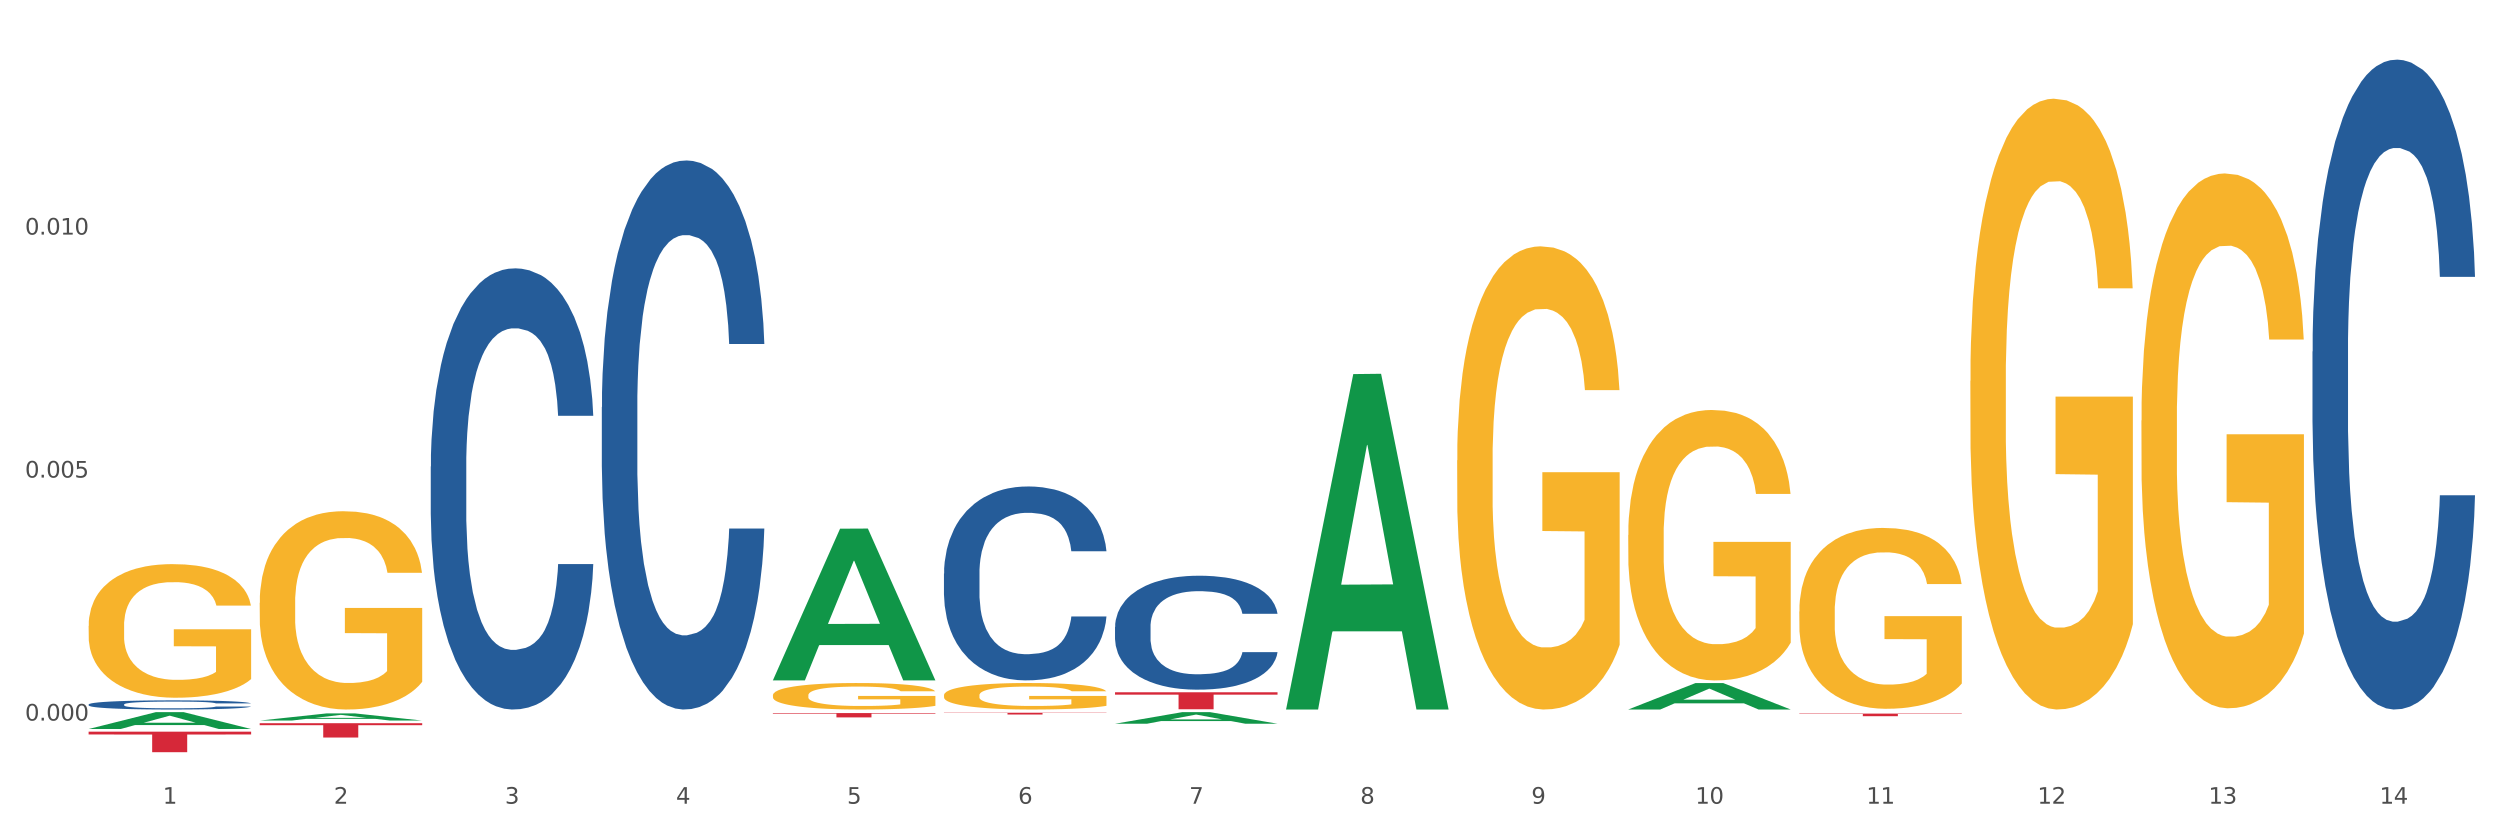
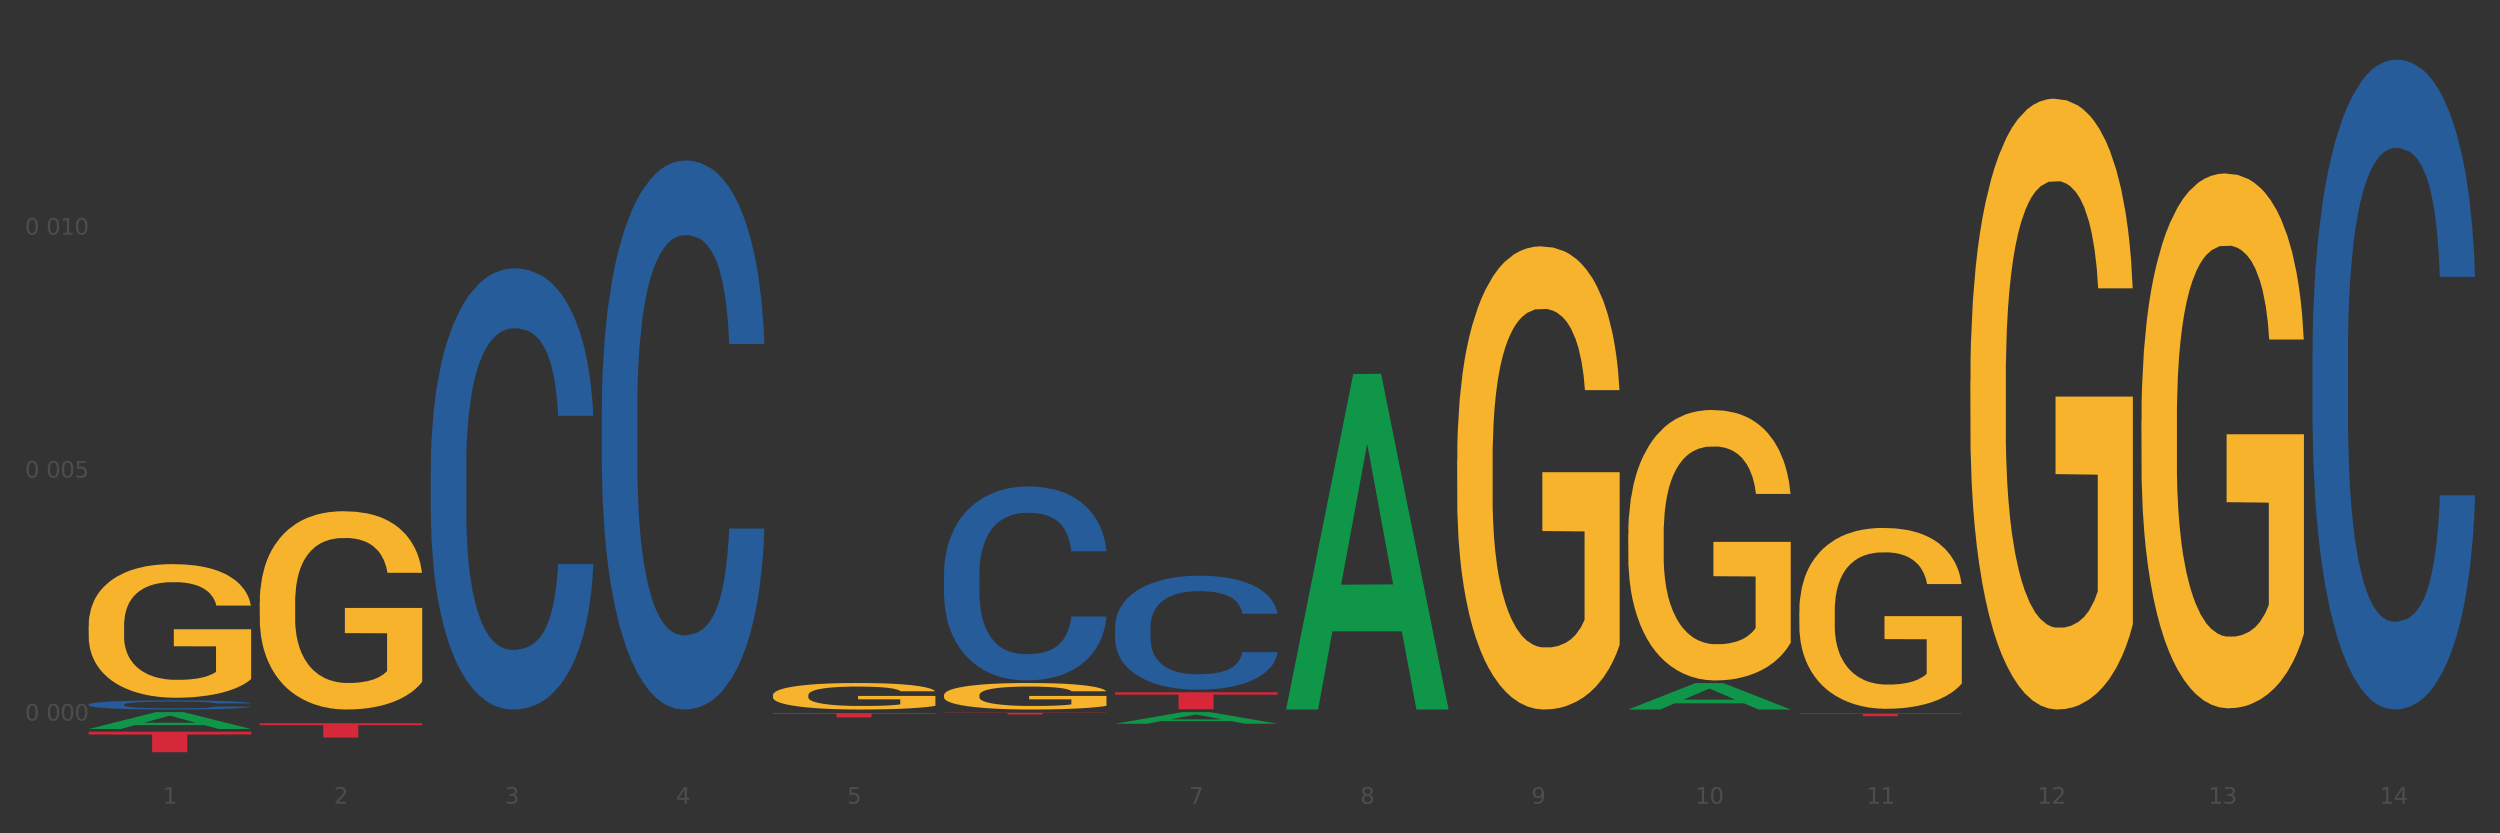
<svg xmlns="http://www.w3.org/2000/svg" xmlns:xlink="http://www.w3.org/1999/xlink" width="1080pt" height="360pt" viewBox="0 0 1080 360" version="1.1">
  <rect x="0" y="0" width="1080" height="360" fill="#333333" stroke="none" />
  <defs>
    <style type="text/css">*{stroke-linejoin: round; stroke-linecap: butt}</style>
  </defs>
  <g id="figure_1">
    <g id="patch_1">
-       <path d="M 0 360  L 1080 360  L 1080 0  L 0 0  z " style="fill: #ffffff; stroke: #ffffff; stroke-linejoin: miter" />
-     </g>
+       </g>
    <g id="axes_1">
      <g id="matplotlib.axis_1">
        <g id="xtick_1">
          <g id="text_1">
            <g style="fill: #4d4d4d" transform="translate(70.332 347.204) scale(0.096 -0.096)">
              <defs>
                <path id="DejaVuSans-31" d="M 794 531  L 1825 531  L 1825 4091  L 703 3866  L 703 4441  L 1819 4666  L 2450 4666  L 2450 531  L 3481 531  L 3481 0  L 794 0  L 794 531  z " transform="scale(0.016)" />
              </defs>
              <use xlink:href="#DejaVuSans-31" />
            </g>
          </g>
        </g>
        <g id="xtick_2">
          <g id="text_2">
            <g style="fill: #4d4d4d" transform="translate(144.233 347.204) scale(0.096 -0.096)">
              <defs>
                <path id="DejaVuSans-32" d="M 1228 531  L 3431 531  L 3431 0  L 469 0  L 469 531  Q 828 903 1448 1529  Q 2069 2156 2228 2338  Q 2531 2678 2651 2914  Q 2772 3150 2772 3378  Q 2772 3750 2511 3984  Q 2250 4219 1831 4219  Q 1534 4219 1204 4116  Q 875 4013 500 3803  L 500 4441  Q 881 4594 1212 4672  Q 1544 4750 1819 4750  Q 2544 4750 2975 4387  Q 3406 4025 3406 3419  Q 3406 3131 3298 2873  Q 3191 2616 2906 2266  Q 2828 2175 2409 1742  Q 1991 1309 1228 531  z " transform="scale(0.016)" />
              </defs>
              <use xlink:href="#DejaVuSans-32" />
            </g>
          </g>
        </g>
        <g id="xtick_3">
          <g id="text_3">
            <g style="fill: #4d4d4d" transform="translate(218.134 347.204) scale(0.096 -0.096)">
              <defs>
                <path id="DejaVuSans-33" d="M 2597 2516  Q 3050 2419 3304 2112  Q 3559 1806 3559 1356  Q 3559 666 3084 287  Q 2609 -91 1734 -91  Q 1441 -91 1130 -33  Q 819 25 488 141  L 488 750  Q 750 597 1062 519  Q 1375 441 1716 441  Q 2309 441 2620 675  Q 2931 909 2931 1356  Q 2931 1769 2642 2001  Q 2353 2234 1838 2234  L 1294 2234  L 1294 2753  L 1863 2753  Q 2328 2753 2575 2939  Q 2822 3125 2822 3475  Q 2822 3834 2567 4026  Q 2313 4219 1838 4219  Q 1578 4219 1281 4162  Q 984 4106 628 3988  L 628 4550  Q 988 4650 1302 4700  Q 1616 4750 1894 4750  Q 2613 4750 3031 4423  Q 3450 4097 3450 3541  Q 3450 3153 3228 2886  Q 3006 2619 2597 2516  z " transform="scale(0.016)" />
              </defs>
              <use xlink:href="#DejaVuSans-33" />
            </g>
          </g>
        </g>
        <g id="xtick_4">
          <g id="text_4">
            <g style="fill: #4d4d4d" transform="translate(292.034 347.204) scale(0.096 -0.096)">
              <defs>
                <path id="DejaVuSans-34" d="M 2419 4116  L 825 1625  L 2419 1625  L 2419 4116  z M 2253 4666  L 3047 4666  L 3047 1625  L 3713 1625  L 3713 1100  L 3047 1100  L 3047 0  L 2419 0  L 2419 1100  L 313 1100  L 313 1709  L 2253 4666  z " transform="scale(0.016)" />
              </defs>
              <use xlink:href="#DejaVuSans-34" />
            </g>
          </g>
        </g>
        <g id="xtick_5">
          <g id="text_5">
            <g style="fill: #4d4d4d" transform="translate(365.935 347.204) scale(0.096 -0.096)">
              <defs>
                <path id="DejaVuSans-35" d="M 691 4666  L 3169 4666  L 3169 4134  L 1269 4134  L 1269 2991  Q 1406 3038 1543 3061  Q 1681 3084 1819 3084  Q 2600 3084 3056 2656  Q 3513 2228 3513 1497  Q 3513 744 3044 326  Q 2575 -91 1722 -91  Q 1428 -91 1123 -41  Q 819 9 494 109  L 494 744  Q 775 591 1075 516  Q 1375 441 1709 441  Q 2250 441 2565 725  Q 2881 1009 2881 1497  Q 2881 1984 2565 2268  Q 2250 2553 1709 2553  Q 1456 2553 1204 2497  Q 953 2441 691 2322  L 691 4666  z " transform="scale(0.016)" />
              </defs>
              <use xlink:href="#DejaVuSans-35" />
            </g>
          </g>
        </g>
        <g id="xtick_6">
          <g id="text_6">
            <g style="fill: #4d4d4d" transform="translate(439.836 347.204) scale(0.096 -0.096)">
              <defs>
-                 <path id="DejaVuSans-36" d="M 2113 2584  Q 1688 2584 1439 2293  Q 1191 2003 1191 1497  Q 1191 994 1439 701  Q 1688 409 2113 409  Q 2538 409 2786 701  Q 3034 994 3034 1497  Q 3034 2003 2786 2293  Q 2538 2584 2113 2584  z M 3366 4563  L 3366 3988  Q 3128 4100 2886 4159  Q 2644 4219 2406 4219  Q 1781 4219 1451 3797  Q 1122 3375 1075 2522  Q 1259 2794 1537 2939  Q 1816 3084 2150 3084  Q 2853 3084 3261 2657  Q 3669 2231 3669 1497  Q 3669 778 3244 343  Q 2819 -91 2113 -91  Q 1303 -91 875 529  Q 447 1150 447 2328  Q 447 3434 972 4092  Q 1497 4750 2381 4750  Q 2619 4750 2861 4703  Q 3103 4656 3366 4563  z " transform="scale(0.016)" />
-               </defs>
+                 </defs>
              <use xlink:href="#DejaVuSans-36" />
            </g>
          </g>
        </g>
        <g id="xtick_7">
          <g id="text_7">
            <g style="fill: #4d4d4d" transform="translate(513.737 347.204) scale(0.096 -0.096)">
              <defs>
                <path id="DejaVuSans-37" d="M 525 4666  L 3525 4666  L 3525 4397  L 1831 0  L 1172 0  L 2766 4134  L 525 4134  L 525 4666  z " transform="scale(0.016)" />
              </defs>
              <use xlink:href="#DejaVuSans-37" />
            </g>
          </g>
        </g>
        <g id="xtick_8">
          <g id="text_8">
            <g style="fill: #4d4d4d" transform="translate(587.638 347.204) scale(0.096 -0.096)">
              <defs>
                <path id="DejaVuSans-38" d="M 2034 2216  Q 1584 2216 1326 1975  Q 1069 1734 1069 1313  Q 1069 891 1326 650  Q 1584 409 2034 409  Q 2484 409 2743 651  Q 3003 894 3003 1313  Q 3003 1734 2745 1975  Q 2488 2216 2034 2216  z M 1403 2484  Q 997 2584 770 2862  Q 544 3141 544 3541  Q 544 4100 942 4425  Q 1341 4750 2034 4750  Q 2731 4750 3128 4425  Q 3525 4100 3525 3541  Q 3525 3141 3298 2862  Q 3072 2584 2669 2484  Q 3125 2378 3379 2068  Q 3634 1759 3634 1313  Q 3634 634 3220 271  Q 2806 -91 2034 -91  Q 1263 -91 848 271  Q 434 634 434 1313  Q 434 1759 690 2068  Q 947 2378 1403 2484  z M 1172 3481  Q 1172 3119 1398 2916  Q 1625 2713 2034 2713  Q 2441 2713 2670 2916  Q 2900 3119 2900 3481  Q 2900 3844 2670 4047  Q 2441 4250 2034 4250  Q 1625 4250 1398 4047  Q 1172 3844 1172 3481  z " transform="scale(0.016)" />
              </defs>
              <use xlink:href="#DejaVuSans-38" />
            </g>
          </g>
        </g>
        <g id="xtick_9">
          <g id="text_9">
            <g style="fill: #4d4d4d" transform="translate(661.539 347.204) scale(0.096 -0.096)">
              <defs>
                <path id="DejaVuSans-39" d="M 703 97  L 703 672  Q 941 559 1184 500  Q 1428 441 1663 441  Q 2288 441 2617 861  Q 2947 1281 2994 2138  Q 2813 1869 2534 1725  Q 2256 1581 1919 1581  Q 1219 1581 811 2004  Q 403 2428 403 3163  Q 403 3881 828 4315  Q 1253 4750 1959 4750  Q 2769 4750 3195 4129  Q 3622 3509 3622 2328  Q 3622 1225 3098 567  Q 2575 -91 1691 -91  Q 1453 -91 1209 -44  Q 966 3 703 97  z M 1959 2075  Q 2384 2075 2632 2365  Q 2881 2656 2881 3163  Q 2881 3666 2632 3958  Q 2384 4250 1959 4250  Q 1534 4250 1286 3958  Q 1038 3666 1038 3163  Q 1038 2656 1286 2365  Q 1534 2075 1959 2075  z " transform="scale(0.016)" />
              </defs>
              <use xlink:href="#DejaVuSans-39" />
            </g>
          </g>
        </g>
        <g id="xtick_10">
          <g id="text_10">
            <g style="fill: #4d4d4d" transform="translate(732.386 347.204) scale(0.096 -0.096)">
              <defs>
                <path id="DejaVuSans-30" d="M 2034 4250  Q 1547 4250 1301 3770  Q 1056 3291 1056 2328  Q 1056 1369 1301 889  Q 1547 409 2034 409  Q 2525 409 2770 889  Q 3016 1369 3016 2328  Q 3016 3291 2770 3770  Q 2525 4250 2034 4250  z M 2034 4750  Q 2819 4750 3233 4129  Q 3647 3509 3647 2328  Q 3647 1150 3233 529  Q 2819 -91 2034 -91  Q 1250 -91 836 529  Q 422 1150 422 2328  Q 422 3509 836 4129  Q 1250 4750 2034 4750  z " transform="scale(0.016)" />
              </defs>
              <use xlink:href="#DejaVuSans-31" />
              <use xlink:href="#DejaVuSans-30" transform="translate(63.623 0)" />
            </g>
          </g>
        </g>
        <g id="xtick_11">
          <g id="text_11">
            <g style="fill: #4d4d4d" transform="translate(806.287 347.204) scale(0.096 -0.096)">
              <use xlink:href="#DejaVuSans-31" />
              <use xlink:href="#DejaVuSans-31" transform="translate(63.623 0)" />
            </g>
          </g>
        </g>
        <g id="xtick_12">
          <g id="text_12">
            <g style="fill: #4d4d4d" transform="translate(880.187 347.204) scale(0.096 -0.096)">
              <use xlink:href="#DejaVuSans-31" />
              <use xlink:href="#DejaVuSans-32" transform="translate(63.623 0)" />
            </g>
          </g>
        </g>
        <g id="xtick_13">
          <g id="text_13">
            <g style="fill: #4d4d4d" transform="translate(954.088 347.204) scale(0.096 -0.096)">
              <use xlink:href="#DejaVuSans-31" />
              <use xlink:href="#DejaVuSans-33" transform="translate(63.623 0)" />
            </g>
          </g>
        </g>
        <g id="xtick_14">
          <g id="text_14">
            <g style="fill: #4d4d4d" transform="translate(1027.989 347.204) scale(0.096 -0.096)">
              <use xlink:href="#DejaVuSans-31" />
              <use xlink:href="#DejaVuSans-34" transform="translate(63.623 0)" />
            </g>
          </g>
        </g>
        <g id="xtick_15" />
        <g id="xtick_16" />
        <g id="xtick_17" />
        <g id="xtick_18" />
        <g id="xtick_19" />
        <g id="xtick_20" />
        <g id="xtick_21" />
        <g id="xtick_22" />
        <g id="xtick_23" />
        <g id="xtick_24" />
        <g id="xtick_25" />
        <g id="xtick_26" />
        <g id="xtick_27" />
      </g>
      <g id="matplotlib.axis_2">
        <g id="ytick_1">
          <g id="text_15">
            <g style="fill: #4d4d4d" transform="translate(10.8 311.289) scale(0.096 -0.096)">
              <defs>
-                 <path id="DejaVuSans-2e" d="M 684 794  L 1344 794  L 1344 0  L 684 0  L 684 794  z " transform="scale(0.016)" />
-               </defs>
+                 </defs>
              <use xlink:href="#DejaVuSans-30" />
              <use xlink:href="#DejaVuSans-2e" transform="translate(63.623 0)" />
              <use xlink:href="#DejaVuSans-30" transform="translate(95.41 0)" />
              <use xlink:href="#DejaVuSans-30" transform="translate(159.033 0)" />
              <use xlink:href="#DejaVuSans-30" transform="translate(222.656 0)" />
            </g>
          </g>
        </g>
        <g id="ytick_2">
          <g id="text_16">
            <g style="fill: #4d4d4d" transform="translate(10.8 206.316) scale(0.096 -0.096)">
              <use xlink:href="#DejaVuSans-30" />
              <use xlink:href="#DejaVuSans-2e" transform="translate(63.623 0)" />
              <use xlink:href="#DejaVuSans-30" transform="translate(95.41 0)" />
              <use xlink:href="#DejaVuSans-30" transform="translate(159.033 0)" />
              <use xlink:href="#DejaVuSans-35" transform="translate(222.656 0)" />
            </g>
          </g>
        </g>
        <g id="ytick_3">
          <g id="text_17">
            <g style="fill: #4d4d4d" transform="translate(10.8 101.344) scale(0.096 -0.096)">
              <use xlink:href="#DejaVuSans-30" />
              <use xlink:href="#DejaVuSans-2e" transform="translate(63.623 0)" />
              <use xlink:href="#DejaVuSans-30" transform="translate(95.41 0)" />
              <use xlink:href="#DejaVuSans-31" transform="translate(159.033 0)" />
              <use xlink:href="#DejaVuSans-30" transform="translate(222.656 0)" />
            </g>
          </g>
        </g>
        <g id="ytick_4" />
        <g id="ytick_5" />
        <g id="ytick_6" />
      </g>
      <g id="PolyCollection_1">
        <path d="M 38.283 314.925  L 38.355 314.918  L 67.306 307.648  L 79.321 307.641  L 108.489 314.939  L 94.592 314.939  L 88.296 313.24  L 58.404 313.24  L 58.187 313.267  L 52.107 314.939  L 38.283 314.939  L 38.283 314.925  L 62.167 312.226  L 84.532 312.219  L 73.458 309.197  L 73.314 309.183  L 73.169 309.204  L 62.095 312.219  L 62.167 312.226  L 38.283 314.925  z " clip-path="url(#p547c15718e)" style="fill: #109648" />
        <path d="M 407.787 307.899  L 477.993 307.899  L 477.993 308.007  L 450.377 308.008  L 450.377 308.674  L 435.237 308.674  L 435.237 308.008  L 407.787 308.007  L 407.787 307.9  L 407.787 307.899  z " clip-path="url(#p547c15718e)" style="fill: #d62839" />
        <path d="M 333.886 308.031  L 404.092 308.031  L 404.092 308.293  L 376.476 308.294  L 376.476 309.916  L 361.337 309.916  L 361.337 308.294  L 333.886 308.293  L 333.886 308.032  L 333.886 308.031  z " clip-path="url(#p547c15718e)" style="fill: #d62839" />
        <path d="M 112.184 312.41  L 182.39 312.41  L 182.39 313.274  L 154.773 313.28  L 154.773 318.626  L 139.634 318.626  L 139.634 313.28  L 112.184 313.274  L 112.184 312.416  L 112.184 312.41  z " clip-path="url(#p547c15718e)" style="fill: #d62839" />
        <path d="M 38.283 316.067  L 108.489 316.067  L 108.489 317.301  L 80.872 317.309  L 80.872 324.95  L 65.733 324.95  L 65.733 317.309  L 38.283 317.301  L 38.283 316.075  L 38.283 316.067  z " clip-path="url(#p547c15718e)" style="fill: #d62839" />
        <path d="M 38.283 304.333  L 38.366 304.329  L 38.366 304.228  L 38.615 304.091  L 39.528 303.838  L 40.69 303.646  L 42.681 303.422  L 43.76 303.328  L 45.171 303.223  L 48.075 303.053  L 51.395 302.908  L 53.718 302.828  L 55.461 302.778  L 59.361 302.687  L 61.602 302.648  L 63.926 302.615  L 65.917 302.593  L 69.237 302.568  L 71.892 302.557  L 74.963 302.554  L 77.535 302.557  L 80.938 302.572  L 85.917 302.615  L 87.825 302.64  L 90.398 302.684  L 93.053 302.742  L 95.211 302.8  L 97.701 302.883  L 100.273 302.991  L 102.763 303.129  L 104.506 303.255  L 105.916 303.389  L 107.161 303.552  L 108.074 303.729  L 108.489 303.877  L 93.302 303.877  L 92.888 303.743  L 92.058 303.599  L 91.228 303.501  L 90.315 303.422  L 88.904 303.331  L 87.659 303.273  L 85.585 303.205  L 83.676 303.161  L 82.099 303.136  L 80.191 303.114  L 76.124 303.092  L 73.22 303.092  L 71.394 303.1  L 69.154 303.118  L 67.245 303.143  L 65.004 303.187  L 63.262 303.234  L 61.519 303.295  L 60.523 303.338  L 59.029 303.418  L 58.034 303.483  L 56.706 303.595  L 55.959 303.675  L 54.631 303.881  L 54.05 304.033  L 53.801 304.138  L 53.635 304.253  L 53.635 304.818  L 54.133 305.071  L 54.548 305.179  L 55.212 305.302  L 56.457 305.461  L 58.283 305.617  L 60.191 305.729  L 61.768 305.798  L 63.262 305.848  L 64.755 305.888  L 66.581 305.924  L 68.075 305.946  L 70.315 305.968  L 72.971 305.979  L 75.046 305.979  L 79.278 305.96  L 81.187 305.942  L 83.012 305.917  L 85.004 305.877  L 86.581 305.834  L 87.493 305.801  L 88.987 305.733  L 90.149 305.66  L 91.145 305.577  L 91.809 305.505  L 92.556 305.396  L 93.136 305.273  L 93.302 305.208  L 108.489 305.208  L 108.157 305.338  L 107.576 305.465  L 106.414 305.635  L 105.501 305.733  L 104.091 305.852  L 102.597 305.953  L 100.522 306.065  L 98.614 306.149  L 96.622 306.221  L 94.464 306.286  L 90.564 306.376  L 89.153 306.402  L 86.166 306.445  L 83.842 306.47  L 80.44 306.496  L 76.954 306.51  L 73.303 306.514  L 70.066 306.507  L 66.498 306.485  L 64.257 306.463  L 61.768 306.431  L 58.863 306.38  L 56.125 306.319  L 53.552 306.246  L 51.146 306.163  L 48.905 306.069  L 46.001 305.913  L 43.843 305.762  L 42.266 305.621  L 41.187 305.501  L 40.109 305.349  L 39.528 305.244  L 38.615 304.991  L 38.283 304.756  L 38.283 304.333  z " clip-path="url(#p547c15718e)" style="fill: #255c99" />
        <path d="M 186.085 201.559  L 186.168 201.385  L 186.168 196.511  L 186.417 189.897  L 187.33 177.713  L 188.491 168.488  L 190.483 157.697  L 191.562 153.172  L 192.973 148.124  L 195.877 139.943  L 199.196 132.981  L 201.52 129.152  L 203.263 126.715  L 207.163 122.364  L 209.404 120.449  L 211.727 118.883  L 213.719 117.838  L 217.038 116.62  L 219.694 116.098  L 222.764 115.924  L 225.337 116.098  L 228.739 116.794  L 233.718 118.883  L 235.627 120.101  L 238.2 122.19  L 240.855 124.975  L 243.013 127.76  L 245.502 131.763  L 248.075 136.984  L 250.565 143.599  L 252.307 149.69  L 253.718 156.13  L 254.963 163.963  L 255.876 172.492  L 256.291 179.628  L 241.104 179.628  L 240.689 173.188  L 239.859 166.226  L 239.03 161.526  L 238.117 157.697  L 236.706 153.346  L 235.461 150.561  L 233.387 147.254  L 231.478 145.165  L 229.901 143.947  L 227.992 142.902  L 223.926 141.858  L 221.022 141.858  L 219.196 142.206  L 216.955 143.076  L 215.047 144.295  L 212.806 146.383  L 211.063 148.646  L 209.321 151.605  L 208.325 153.694  L 206.831 157.523  L 205.835 160.656  L 204.508 166.052  L 203.761 169.881  L 202.433 179.802  L 201.852 187.112  L 201.603 192.16  L 201.437 197.73  L 201.437 224.882  L 201.935 237.066  L 202.35 242.288  L 203.014 248.205  L 204.259 255.864  L 206.084 263.348  L 207.993 268.744  L 209.57 272.051  L 211.063 274.488  L 212.557 276.402  L 214.383 278.143  L 215.877 279.187  L 218.117 280.232  L 220.773 280.754  L 222.847 280.754  L 227.08 279.883  L 228.988 279.013  L 230.814 277.795  L 232.806 275.88  L 234.382 273.792  L 235.295 272.225  L 236.789 268.918  L 237.951 265.437  L 238.947 261.434  L 239.61 257.953  L 240.357 252.731  L 240.938 246.813  L 241.104 243.68  L 256.291 243.68  L 255.959 249.946  L 255.378 256.038  L 254.216 264.219  L 253.303 268.918  L 251.892 274.662  L 250.399 279.535  L 248.324 284.931  L 246.415 288.934  L 244.424 292.415  L 242.266 295.548  L 238.366 299.9  L 236.955 301.118  L 233.967 303.207  L 231.644 304.425  L 228.241 305.644  L 224.756 306.34  L 221.105 306.514  L 217.868 306.166  L 214.3 305.121  L 212.059 304.077  L 209.57 302.511  L 206.665 300.074  L 203.927 297.115  L 201.354 293.634  L 198.947 289.631  L 196.707 285.105  L 193.802 277.621  L 191.645 270.31  L 190.068 263.522  L 188.989 257.778  L 187.91 250.468  L 187.33 245.421  L 186.417 233.237  L 186.085 221.923  L 186.085 201.559  z " clip-path="url(#p547c15718e)" style="fill: #255c99" />
        <path d="M 259.986 175.895  L 260.069 175.679  L 260.069 169.614  L 260.318 161.382  L 261.23 146.219  L 262.392 134.739  L 264.384 121.309  L 265.463 115.677  L 266.873 109.395  L 269.778 99.214  L 273.097 90.55  L 275.421 85.784  L 277.164 82.751  L 281.064 77.336  L 283.305 74.953  L 285.628 73.004  L 287.62 71.704  L 290.939 70.188  L 293.595 69.538  L 296.665 69.321  L 299.238 69.538  L 302.64 70.404  L 307.619 73.004  L 309.528 74.52  L 312.101 77.119  L 314.756 80.585  L 316.914 84.051  L 319.403 89.033  L 321.976 95.532  L 324.465 103.763  L 326.208 111.344  L 327.619 119.359  L 328.864 129.107  L 329.776 139.721  L 330.191 148.602  L 315.005 148.602  L 314.59 140.587  L 313.76 131.923  L 312.93 126.074  L 312.018 121.309  L 310.607 115.893  L 309.362 112.428  L 307.287 108.312  L 305.379 105.713  L 303.802 104.196  L 301.893 102.897  L 297.827 101.597  L 294.923 101.597  L 293.097 102.03  L 290.856 103.113  L 288.948 104.629  L 286.707 107.229  L 284.964 110.045  L 283.222 113.727  L 282.226 116.327  L 280.732 121.092  L 279.736 124.991  L 278.408 131.706  L 277.662 136.472  L 276.334 148.819  L 275.753 157.917  L 275.504 164.198  L 275.338 171.13  L 275.338 204.922  L 275.836 220.085  L 276.251 226.583  L 276.915 233.948  L 278.159 243.479  L 279.985 252.794  L 281.894 259.509  L 283.471 263.624  L 284.964 266.657  L 286.458 269.04  L 288.284 271.206  L 289.777 272.505  L 292.018 273.805  L 294.674 274.455  L 296.748 274.455  L 300.98 273.372  L 302.889 272.289  L 304.715 270.772  L 306.706 268.39  L 308.283 265.79  L 309.196 263.841  L 310.69 259.725  L 311.852 255.393  L 312.847 250.411  L 313.511 246.078  L 314.258 239.58  L 314.839 232.215  L 315.005 228.316  L 330.191 228.316  L 329.859 236.114  L 329.279 243.696  L 328.117 253.877  L 327.204 259.725  L 325.793 266.873  L 324.299 272.939  L 322.225 279.654  L 320.316 284.636  L 318.324 288.968  L 316.167 292.867  L 312.267 298.282  L 310.856 299.799  L 307.868 302.398  L 305.545 303.914  L 302.142 305.431  L 298.657 306.297  L 295.006 306.514  L 291.769 306.081  L 288.201 304.781  L 285.96 303.481  L 283.471 301.532  L 280.566 298.499  L 277.827 294.817  L 275.255 290.484  L 272.848 285.502  L 270.608 279.87  L 267.703 270.556  L 265.546 261.458  L 263.969 253.01  L 262.89 245.862  L 261.811 236.764  L 261.23 230.482  L 260.318 215.319  L 259.986 201.239  L 259.986 175.895  z " clip-path="url(#p547c15718e)" style="fill: #255c99" />
        <path d="M 407.787 247.795  L 407.87 247.719  L 407.87 245.576  L 408.119 242.669  L 409.032 237.313  L 410.194 233.258  L 412.186 228.514  L 413.264 226.525  L 414.675 224.306  L 417.58 220.71  L 420.899 217.65  L 423.223 215.966  L 424.965 214.895  L 428.866 212.982  L 431.106 212.141  L 433.43 211.452  L 435.422 210.993  L 438.741 210.457  L 441.396 210.228  L 444.467 210.151  L 447.039 210.228  L 450.442 210.534  L 455.421 211.452  L 457.33 211.988  L 459.902 212.906  L 462.558 214.13  L 464.715 215.354  L 467.205 217.114  L 469.778 219.409  L 472.267 222.317  L 474.01 224.995  L 475.421 227.826  L 476.665 231.269  L 477.578 235.018  L 477.993 238.155  L 462.807 238.155  L 462.392 235.324  L 461.562 232.263  L 460.732 230.198  L 459.819 228.514  L 458.409 226.601  L 457.164 225.377  L 455.089 223.924  L 453.18 223.005  L 451.604 222.47  L 449.695 222.011  L 445.629 221.552  L 442.724 221.552  L 440.899 221.705  L 438.658 222.087  L 436.749 222.623  L 434.509 223.541  L 432.766 224.536  L 431.023 225.836  L 430.027 226.755  L 428.534 228.438  L 427.538 229.815  L 426.21 232.187  L 425.463 233.87  L 424.135 238.231  L 423.555 241.445  L 423.306 243.664  L 423.14 246.112  L 423.14 258.048  L 423.638 263.404  L 424.052 265.699  L 424.716 268.301  L 425.961 271.667  L 427.787 274.957  L 429.695 277.329  L 431.272 278.783  L 432.766 279.854  L 434.26 280.696  L 436.085 281.461  L 437.579 281.92  L 439.82 282.379  L 442.475 282.608  L 444.55 282.608  L 448.782 282.226  L 450.691 281.843  L 452.517 281.308  L 454.508 280.466  L 456.085 279.548  L 456.998 278.859  L 458.492 277.406  L 459.653 275.875  L 460.649 274.116  L 461.313 272.585  L 462.06 270.29  L 462.641 267.689  L 462.807 266.311  L 477.993 266.311  L 477.661 269.066  L 477.08 271.744  L 475.918 275.34  L 475.006 277.406  L 473.595 279.93  L 472.101 282.073  L 470.027 284.445  L 468.118 286.204  L 466.126 287.735  L 463.969 289.112  L 460.068 291.025  L 458.657 291.56  L 455.67 292.478  L 453.346 293.014  L 449.944 293.55  L 446.459 293.856  L 442.807 293.932  L 439.571 293.779  L 436.002 293.32  L 433.762 292.861  L 431.272 292.172  L 428.368 291.101  L 425.629 289.801  L 423.057 288.27  L 420.65 286.511  L 418.409 284.521  L 415.505 281.231  L 413.347 278.018  L 411.771 275.034  L 410.692 272.509  L 409.613 269.295  L 409.032 267.076  L 408.119 261.721  L 407.787 256.747  L 407.787 247.795  z " clip-path="url(#p547c15718e)" style="fill: #255c99" />
        <path d="M 481.688 299.066  L 551.894 299.066  L 551.894 300.086  L 524.277 300.093  L 524.277 306.405  L 509.138 306.405  L 509.138 300.093  L 481.688 300.086  L 481.688 299.073  L 481.688 299.066  z " clip-path="url(#p547c15718e)" style="fill: #d62839" />
        <path d="M 481.688 270.827  L 481.771 270.782  L 481.771 269.523  L 482.02 267.815  L 482.933 264.667  L 484.095 262.284  L 486.086 259.497  L 487.165 258.328  L 488.576 257.024  L 491.48 254.911  L 494.8 253.112  L 497.123 252.123  L 498.866 251.493  L 502.767 250.369  L 505.007 249.875  L 507.331 249.47  L 509.322 249.2  L 512.642 248.886  L 515.297 248.751  L 518.368 248.706  L 520.94 248.751  L 524.343 248.931  L 529.322 249.47  L 531.231 249.785  L 533.803 250.324  L 536.459 251.044  L 538.616 251.763  L 541.106 252.797  L 543.678 254.146  L 546.168 255.855  L 547.911 257.428  L 549.321 259.092  L 550.566 261.115  L 551.479 263.318  L 551.894 265.162  L 536.708 265.162  L 536.293 263.498  L 535.463 261.7  L 534.633 260.486  L 533.72 259.497  L 532.309 258.373  L 531.065 257.653  L 528.99 256.799  L 527.081 256.259  L 525.505 255.945  L 523.596 255.675  L 519.53 255.405  L 516.625 255.405  L 514.799 255.495  L 512.559 255.72  L 510.65 256.035  L 508.41 256.574  L 506.667 257.159  L 504.924 257.923  L 503.928 258.463  L 502.435 259.452  L 501.439 260.261  L 500.111 261.655  L 499.364 262.644  L 498.036 265.207  L 497.455 267.095  L 497.206 268.399  L 497.04 269.838  L 497.04 276.852  L 497.538 279.999  L 497.953 281.348  L 498.617 282.877  L 499.862 284.855  L 501.688 286.788  L 503.596 288.182  L 505.173 289.036  L 506.667 289.666  L 508.161 290.16  L 509.986 290.61  L 511.48 290.88  L 513.721 291.15  L 516.376 291.285  L 518.451 291.285  L 522.683 291.06  L 524.592 290.835  L 526.417 290.52  L 528.409 290.026  L 529.986 289.486  L 530.899 289.081  L 532.392 288.227  L 533.554 287.328  L 534.55 286.294  L 535.214 285.395  L 535.961 284.046  L 536.542 282.517  L 536.708 281.708  L 551.894 281.708  L 551.562 283.326  L 550.981 284.9  L 549.819 287.013  L 548.906 288.227  L 547.496 289.711  L 546.002 290.97  L 543.927 292.364  L 542.019 293.398  L 540.027 294.297  L 537.869 295.106  L 533.969 296.23  L 532.558 296.545  L 529.571 297.085  L 527.247 297.399  L 523.845 297.714  L 520.359 297.894  L 516.708 297.939  L 513.472 297.849  L 509.903 297.579  L 507.663 297.309  L 505.173 296.905  L 502.269 296.275  L 499.53 295.511  L 496.958 294.612  L 494.551 293.578  L 492.31 292.409  L 489.406 290.475  L 487.248 288.587  L 485.671 286.833  L 484.593 285.35  L 483.514 283.461  L 482.933 282.157  L 482.02 279.01  L 481.688 276.087  L 481.688 270.827  z " clip-path="url(#p547c15718e)" style="fill: #255c99" />
        <path d="M 112.184 260.433  L 112.267 260.355  L 112.267 257.539  L 112.433 255.113  L 113.261 249.246  L 114.505 244.395  L 115.416 241.813  L 116.328 239.701  L 117.406 237.589  L 118.732 235.398  L 121.136 232.19  L 122.628 230.547  L 124.451 228.826  L 127.767 226.323  L 130.17 224.914  L 132.657 223.741  L 136.719 222.333  L 139.371 221.707  L 142.189 221.237  L 145.588 220.924  L 148.157 220.846  L 153.793 221.081  L 158.601 221.785  L 160.922 222.333  L 163.906 223.271  L 165.481 223.897  L 168.05 225.149  L 170.703 226.792  L 172.526 228.2  L 175.261 230.86  L 177.334 233.52  L 179.24 236.806  L 180.235 239.075  L 180.981 241.187  L 181.644 243.613  L 182.307 247.446  L 167.387 247.446  L 166.807 244.708  L 165.895 242.126  L 164.569 239.623  L 163.408 238.058  L 161.419 236.102  L 159.596 234.85  L 157.689 233.911  L 155.368 233.129  L 153.545 232.738  L 150.975 232.425  L 145.919 232.503  L 142.521 233.129  L 140.2 233.911  L 138.708 234.616  L 137.382 235.398  L 135.89 236.493  L 134.149 238.136  L 132.906 239.623  L 131.662 241.5  L 130.668 243.378  L 129.756 245.569  L 129.01 247.916  L 128.43 250.341  L 127.933 253.314  L 127.518 258.243  L 127.518 268.961  L 127.684 271.386  L 128.098 274.594  L 128.596 277.019  L 129.424 279.914  L 130.17 281.87  L 131.58 284.686  L 133.154 287.033  L 134.398 288.52  L 135.641 289.771  L 137.796 291.493  L 140.2 292.901  L 142.272 293.761  L 145.09 294.544  L 146.997 294.857  L 148.654 295.013  L 152.716 295.013  L 155.617 294.779  L 158.85 294.231  L 161.336 293.527  L 163.408 292.666  L 165.729 291.258  L 167.221 289.928  L 167.221 273.577  L 148.986 273.499  L 148.986 262.624  L 182.39 262.624  L 182.39 294.544  L 180.981 296.187  L 179.406 297.673  L 177.748 299.003  L 175.261 300.646  L 172.277 302.211  L 169.625 303.306  L 166.807 304.245  L 163.491 305.106  L 159.181 305.888  L 156.529 306.201  L 153.213 306.436  L 149.318 306.514  L 145.919 306.357  L 142.604 305.966  L 139.122 305.262  L 135.724 304.245  L 133.154 303.228  L 130.585 301.976  L 127.85 300.333  L 125.695 298.769  L 124.037 297.36  L 122.213 295.561  L 120.224 293.214  L 118.732 291.101  L 117.406 288.911  L 115.997 286.094  L 115.002 283.669  L 114.007 280.618  L 113.427 278.349  L 112.764 274.829  L 112.267 269.9  L 112.184 260.433  z " clip-path="url(#p547c15718e)" style="fill: #f7b32b" />
        <path d="M 925.093 181.697  L 925.176 181.486  L 925.176 173.889  L 925.342 167.347  L 926.171 151.52  L 927.414 138.437  L 928.326 131.473  L 929.238 125.775  L 930.315 120.077  L 931.641 114.169  L 934.045 105.517  L 935.537 101.085  L 937.361 96.443  L 940.676 89.69  L 943.08 85.891  L 945.567 82.726  L 949.628 78.928  L 952.28 77.239  L 955.099 75.973  L 958.497 75.129  L 961.067 74.918  L 966.703 75.551  L 971.51 77.45  L 973.831 78.928  L 976.815 81.46  L 978.39 83.148  L 980.96 86.524  L 983.612 90.956  L 985.436 94.754  L 988.171 101.929  L 990.243 109.104  L 992.149 117.967  L 993.144 124.087  L 993.89 129.785  L 994.553 136.326  L 995.216 146.666  L 980.296 146.666  L 979.716 139.281  L 978.805 132.317  L 977.478 125.564  L 976.318 121.344  L 974.329 116.068  L 972.505 112.692  L 970.599 110.159  L 968.278 108.049  L 966.454 106.994  L 963.885 106.15  L 958.829 106.361  L 955.43 108.049  L 953.109 110.159  L 951.617 112.058  L 950.291 114.169  L 948.799 117.123  L 947.059 121.555  L 945.815 125.564  L 944.572 130.629  L 943.577 135.693  L 942.665 141.602  L 941.92 147.933  L 941.339 154.474  L 940.842 162.493  L 940.428 175.788  L 940.428 204.698  L 940.593 211.24  L 941.008 219.892  L 941.505 226.434  L 942.334 234.242  L 943.08 239.517  L 944.489 247.114  L 946.064 253.445  L 947.307 257.454  L 948.551 260.831  L 950.706 265.473  L 953.109 269.272  L 955.182 271.593  L 958 273.703  L 959.906 274.547  L 961.564 274.97  L 965.625 274.97  L 968.526 274.336  L 971.759 272.859  L 974.246 270.96  L 976.318 268.639  L 978.639 264.84  L 980.131 261.253  L 980.131 217.149  L 961.895 216.938  L 961.895 187.605  L 995.299 187.605  L 995.299 273.703  L 993.89 278.135  L 992.315 282.144  L 990.657 285.732  L 988.171 290.163  L 985.187 294.384  L 982.534 297.338  L 979.716 299.87  L 976.401 302.192  L 972.091 304.302  L 969.438 305.146  L 966.123 305.779  L 962.227 305.99  L 958.829 305.568  L 955.513 304.513  L 952.032 302.614  L 948.633 299.87  L 946.064 297.127  L 943.494 293.751  L 940.759 289.319  L 938.604 285.099  L 936.946 281.3  L 935.123 276.447  L 933.133 270.116  L 931.641 264.418  L 930.315 258.51  L 928.906 250.913  L 927.912 244.371  L 926.917 236.141  L 926.337 230.021  L 925.674 220.525  L 925.176 207.231  L 925.093 181.697  z " clip-path="url(#p547c15718e)" style="fill: #f7b32b" />
        <path d="M 851.192 164.57  L 851.275 164.329  L 851.275 155.654  L 851.441 148.183  L 852.27 130.109  L 853.513 115.167  L 854.425 107.215  L 855.337 100.708  L 856.414 94.201  L 857.741 87.453  L 860.144 77.573  L 861.636 72.512  L 863.46 67.21  L 866.775 59.498  L 869.179 55.161  L 871.666 51.546  L 875.727 47.208  L 878.38 45.28  L 881.198 43.834  L 884.596 42.87  L 887.166 42.629  L 892.802 43.352  L 897.61 45.521  L 899.93 47.208  L 902.914 50.1  L 904.489 52.028  L 907.059 55.884  L 909.711 60.944  L 911.535 65.282  L 914.27 73.476  L 916.342 81.67  L 918.249 91.791  L 919.243 98.78  L 919.989 105.287  L 920.652 112.757  L 921.315 124.566  L 906.396 124.566  L 905.815 116.131  L 904.904 108.178  L 903.577 100.467  L 902.417 95.647  L 900.428 89.622  L 898.604 85.766  L 896.698 82.874  L 894.377 80.465  L 892.553 79.26  L 889.984 78.296  L 884.928 78.537  L 881.529 80.465  L 879.208 82.874  L 877.717 85.043  L 876.39 87.453  L 874.898 90.827  L 873.158 95.888  L 871.914 100.467  L 870.671 106.251  L 869.676 112.034  L 868.765 118.782  L 868.019 126.012  L 867.438 133.483  L 866.941 142.64  L 866.527 157.823  L 866.527 190.838  L 866.692 198.309  L 867.107 208.19  L 867.604 215.66  L 868.433 224.577  L 869.179 230.602  L 870.588 239.277  L 872.163 246.507  L 873.406 251.086  L 874.65 254.942  L 876.805 260.244  L 879.208 264.581  L 881.281 267.232  L 884.099 269.642  L 886.005 270.606  L 887.663 271.088  L 891.725 271.088  L 894.626 270.365  L 897.858 268.678  L 900.345 266.509  L 902.417 263.858  L 904.738 259.521  L 906.23 255.424  L 906.23 205.057  L 887.995 204.816  L 887.995 171.318  L 921.398 171.318  L 921.398 269.642  L 919.989 274.703  L 918.414 279.282  L 916.757 283.379  L 914.27 288.44  L 911.286 293.259  L 908.634 296.633  L 905.815 299.525  L 902.5 302.176  L 898.19 304.586  L 895.537 305.55  L 892.222 306.273  L 888.326 306.514  L 884.928 306.032  L 881.612 304.827  L 878.131 302.658  L 874.733 299.525  L 872.163 296.392  L 869.594 292.536  L 866.858 287.476  L 864.703 282.656  L 863.045 278.318  L 861.222 272.775  L 859.233 265.545  L 857.741 259.039  L 856.414 252.291  L 855.005 243.615  L 854.011 236.145  L 853.016 226.746  L 852.436 219.757  L 851.773 208.913  L 851.275 193.73  L 851.192 164.57  z " clip-path="url(#p547c15718e)" style="fill: #f7b32b" />
        <path d="M 777.292 264.171  L 777.374 264.1  L 777.374 261.531  L 777.54 259.319  L 778.369 253.967  L 779.612 249.542  L 780.524 247.188  L 781.436 245.261  L 782.514 243.334  L 783.84 241.336  L 786.243 238.41  L 787.735 236.912  L 789.559 235.342  L 792.874 233.058  L 795.278 231.774  L 797.765 230.703  L 801.826 229.419  L 804.479 228.848  L 807.297 228.42  L 810.695 228.135  L 813.265 228.063  L 818.901 228.277  L 823.709 228.919  L 826.03 229.419  L 829.013 230.275  L 830.588 230.846  L 833.158 231.988  L 835.81 233.486  L 837.634 234.771  L 840.369 237.197  L 842.441 239.623  L 844.348 242.62  L 845.342 244.69  L 846.088 246.617  L 846.751 248.829  L 847.415 252.325  L 832.495 252.325  L 831.915 249.828  L 831.003 247.473  L 829.677 245.189  L 828.516 243.762  L 826.527 241.978  L 824.703 240.837  L 822.797 239.98  L 820.476 239.267  L 818.653 238.91  L 816.083 238.624  L 811.027 238.696  L 807.628 239.267  L 805.308 239.98  L 803.816 240.622  L 802.489 241.336  L 800.997 242.335  L 799.257 243.834  L 798.014 245.189  L 796.77 246.902  L 795.776 248.615  L 794.864 250.613  L 794.118 252.754  L 793.538 254.966  L 793.04 257.677  L 792.626 262.173  L 792.626 271.949  L 792.792 274.161  L 793.206 277.087  L 793.703 279.299  L 794.532 281.94  L 795.278 283.724  L 796.687 286.293  L 798.262 288.433  L 799.505 289.789  L 800.749 290.931  L 802.904 292.501  L 805.308 293.785  L 807.38 294.57  L 810.198 295.284  L 812.104 295.569  L 813.762 295.712  L 817.824 295.712  L 820.725 295.498  L 823.957 294.998  L 826.444 294.356  L 828.516 293.571  L 830.837 292.287  L 832.329 291.074  L 832.329 276.159  L 814.094 276.088  L 814.094 266.169  L 847.497 266.169  L 847.497 295.284  L 846.088 296.782  L 844.513 298.138  L 842.856 299.351  L 840.369 300.85  L 837.385 302.277  L 834.733 303.276  L 831.915 304.132  L 828.599 304.917  L 824.289 305.631  L 821.636 305.916  L 818.321 306.13  L 814.425 306.202  L 811.027 306.059  L 807.711 305.702  L 804.23 305.06  L 800.832 304.132  L 798.262 303.205  L 795.693 302.063  L 792.957 300.564  L 790.802 299.137  L 789.145 297.853  L 787.321 296.211  L 785.332 294.071  L 783.84 292.144  L 782.514 290.146  L 781.104 287.577  L 780.11 285.365  L 779.115 282.582  L 778.535 280.512  L 777.872 277.301  L 777.374 272.806  L 777.292 264.171  z " clip-path="url(#p547c15718e)" style="fill: #f7b32b" />
        <path d="M 703.391 231.103  L 703.474 230.997  L 703.474 227.155  L 703.639 223.847  L 704.468 215.844  L 705.712 209.228  L 706.623 205.706  L 707.535 202.825  L 708.613 199.944  L 709.939 196.956  L 712.343 192.581  L 713.835 190.34  L 715.658 187.992  L 718.974 184.577  L 721.377 182.657  L 723.864 181.056  L 727.925 179.135  L 730.578 178.282  L 733.396 177.641  L 736.794 177.214  L 739.364 177.108  L 745 177.428  L 749.808 178.388  L 752.129 179.135  L 755.113 180.416  L 756.687 181.269  L 759.257 182.977  L 761.909 185.218  L 763.733 187.139  L 766.468 190.767  L 768.54 194.395  L 770.447 198.877  L 771.441 201.971  L 772.187 204.853  L 772.851 208.161  L 773.514 213.389  L 758.594 213.389  L 758.014 209.654  L 757.102 206.133  L 755.776 202.718  L 754.615 200.584  L 752.626 197.916  L 750.802 196.209  L 748.896 194.928  L 746.575 193.861  L 744.752 193.328  L 742.182 192.901  L 737.126 193.008  L 733.728 193.861  L 731.407 194.928  L 729.915 195.889  L 728.589 196.956  L 727.097 198.45  L 725.356 200.691  L 724.113 202.718  L 722.869 205.279  L 721.875 207.84  L 720.963 210.828  L 720.217 214.03  L 719.637 217.338  L 719.139 221.393  L 718.725 228.115  L 718.725 242.735  L 718.891 246.043  L 719.305 250.418  L 719.802 253.726  L 720.631 257.674  L 721.377 260.342  L 722.786 264.184  L 724.361 267.385  L 725.605 269.413  L 726.848 271.12  L 729.003 273.468  L 731.407 275.388  L 733.479 276.562  L 736.297 277.629  L 738.204 278.056  L 739.861 278.27  L 743.923 278.27  L 746.824 277.949  L 750.056 277.202  L 752.543 276.242  L 754.615 275.068  L 756.936 273.147  L 758.428 271.333  L 758.428 249.031  L 740.193 248.924  L 740.193 234.091  L 773.597 234.091  L 773.597 277.629  L 772.187 279.87  L 770.613 281.898  L 768.955 283.712  L 766.468 285.953  L 763.484 288.087  L 760.832 289.581  L 758.014 290.861  L 754.698 292.035  L 750.388 293.102  L 747.736 293.529  L 744.42 293.849  L 740.524 293.956  L 737.126 293.743  L 733.811 293.209  L 730.329 292.249  L 726.931 290.861  L 724.361 289.474  L 721.792 287.767  L 719.057 285.526  L 716.901 283.392  L 715.244 281.471  L 713.42 279.016  L 711.431 275.815  L 709.939 272.934  L 708.613 269.946  L 707.204 266.104  L 706.209 262.796  L 705.214 258.635  L 704.634 255.54  L 703.971 250.738  L 703.474 244.015  L 703.391 231.103  z " clip-path="url(#p547c15718e)" style="fill: #f7b32b" />
        <path d="M 629.49 198.879  L 629.573 198.696  L 629.573 192.117  L 629.739 186.452  L 630.567 172.747  L 631.811 161.417  L 632.722 155.386  L 633.634 150.452  L 634.712 145.518  L 636.038 140.401  L 638.442 132.909  L 639.934 129.071  L 641.757 125.051  L 645.073 119.203  L 647.476 115.914  L 649.963 113.173  L 654.025 109.884  L 656.677 108.422  L 659.495 107.325  L 662.894 106.594  L 665.463 106.411  L 671.099 106.96  L 675.907 108.604  L 678.228 109.884  L 681.212 112.076  L 682.787 113.538  L 685.356 116.462  L 688.009 120.3  L 689.832 123.589  L 692.567 129.802  L 694.64 136.016  L 696.546 143.691  L 697.541 148.99  L 698.287 153.924  L 698.95 159.589  L 699.613 168.544  L 684.693 168.544  L 684.113 162.148  L 683.201 156.117  L 681.875 150.269  L 680.714 146.615  L 678.725 142.046  L 676.902 139.122  L 674.995 136.929  L 672.674 135.102  L 670.851 134.188  L 668.281 133.457  L 663.225 133.64  L 659.827 135.102  L 657.506 136.929  L 656.014 138.574  L 654.688 140.401  L 653.196 142.96  L 651.455 146.797  L 650.212 150.269  L 648.968 154.655  L 647.974 159.041  L 647.062 164.158  L 646.316 169.64  L 645.736 175.305  L 645.239 182.249  L 644.824 193.762  L 644.824 218.798  L 644.99 224.463  L 645.404 231.955  L 645.902 237.62  L 646.731 244.382  L 647.476 248.95  L 648.886 255.529  L 650.46 261.011  L 651.704 264.483  L 652.947 267.407  L 655.102 271.427  L 657.506 274.717  L 659.578 276.727  L 662.396 278.554  L 664.303 279.285  L 665.96 279.651  L 670.022 279.651  L 672.923 279.103  L 676.156 277.823  L 678.642 276.179  L 680.714 274.169  L 683.035 270.879  L 684.527 267.773  L 684.527 229.579  L 666.292 229.397  L 666.292 203.996  L 699.696 203.996  L 699.696 278.554  L 698.287 282.392  L 696.712 285.864  L 695.054 288.971  L 692.567 292.808  L 689.583 296.463  L 686.931 299.021  L 684.113 301.214  L 680.797 303.224  L 676.487 305.052  L 673.835 305.783  L 670.519 306.331  L 666.624 306.514  L 663.225 306.148  L 659.91 305.235  L 656.428 303.59  L 653.03 301.214  L 650.46 298.839  L 647.891 295.915  L 645.156 292.077  L 643.001 288.422  L 641.343 285.133  L 639.519 280.93  L 637.53 275.448  L 636.038 270.514  L 634.712 265.397  L 633.303 258.818  L 632.308 253.153  L 631.313 246.026  L 630.733 240.727  L 630.07 232.503  L 629.573 220.991  L 629.49 198.879  z " clip-path="url(#p547c15718e)" style="fill: #f7b32b" />
        <path d="M 407.787 300.353  L 407.87 300.342  L 407.87 299.966  L 408.036 299.641  L 408.865 298.857  L 410.108 298.208  L 411.02 297.863  L 411.932 297.581  L 413.009 297.298  L 414.335 297.005  L 416.739 296.576  L 418.231 296.357  L 420.055 296.127  L 423.37 295.792  L 425.774 295.604  L 428.261 295.447  L 432.322 295.258  L 434.974 295.175  L 437.793 295.112  L 441.191 295.07  L 443.761 295.06  L 449.397 295.091  L 454.204 295.185  L 456.525 295.258  L 459.509 295.384  L 461.084 295.468  L 463.654 295.635  L 466.306 295.855  L 468.129 296.043  L 470.865 296.399  L 472.937 296.754  L 474.843 297.194  L 475.838 297.497  L 476.584 297.779  L 477.247 298.104  L 477.91 298.616  L 462.99 298.616  L 462.41 298.25  L 461.498 297.905  L 460.172 297.57  L 459.012 297.361  L 457.023 297.099  L 455.199 296.932  L 453.293 296.807  L 450.972 296.702  L 449.148 296.65  L 446.579 296.608  L 441.523 296.618  L 438.124 296.702  L 435.803 296.807  L 434.311 296.901  L 432.985 297.005  L 431.493 297.152  L 429.753 297.371  L 428.509 297.57  L 427.266 297.821  L 426.271 298.072  L 425.359 298.365  L 424.613 298.679  L 424.033 299.003  L 423.536 299.401  L 423.122 300.06  L 423.122 301.493  L 423.287 301.817  L 423.702 302.246  L 424.199 302.57  L 425.028 302.957  L 425.774 303.219  L 427.183 303.595  L 428.758 303.909  L 430.001 304.108  L 431.244 304.275  L 433.4 304.505  L 435.803 304.694  L 437.876 304.809  L 440.694 304.913  L 442.6 304.955  L 444.258 304.976  L 448.319 304.976  L 451.22 304.945  L 454.453 304.872  L 456.94 304.777  L 459.012 304.662  L 461.333 304.474  L 462.825 304.296  L 462.825 302.11  L 444.589 302.1  L 444.589 300.646  L 477.993 300.646  L 477.993 304.913  L 476.584 305.133  L 475.009 305.332  L 473.351 305.51  L 470.865 305.729  L 467.881 305.939  L 465.228 306.085  L 462.41 306.21  L 459.095 306.326  L 454.785 306.43  L 452.132 306.472  L 448.817 306.503  L 444.921 306.514  L 441.523 306.493  L 438.207 306.441  L 434.726 306.346  L 431.327 306.21  L 428.758 306.074  L 426.188 305.907  L 423.453 305.687  L 421.298 305.478  L 419.64 305.29  L 417.817 305.049  L 415.827 304.736  L 414.335 304.453  L 413.009 304.16  L 411.6 303.784  L 410.605 303.459  L 409.611 303.051  L 409.031 302.748  L 408.368 302.277  L 407.87 301.618  L 407.787 300.353  z " clip-path="url(#p547c15718e)" style="fill: #f7b32b" />
        <path d="M 333.886 300.357  L 333.969 300.346  L 333.969 299.97  L 334.135 299.646  L 334.964 298.862  L 336.207 298.214  L 337.119 297.869  L 338.031 297.587  L 339.108 297.305  L 340.435 297.012  L 342.838 296.583  L 344.33 296.364  L 346.154 296.134  L 349.469 295.799  L 351.873 295.611  L 354.36 295.454  L 358.421 295.266  L 361.074 295.183  L 363.892 295.12  L 367.29 295.078  L 369.86 295.068  L 375.496 295.099  L 380.304 295.193  L 382.624 295.266  L 385.608 295.392  L 387.183 295.475  L 389.753 295.643  L 392.405 295.862  L 394.229 296.05  L 396.964 296.406  L 399.036 296.761  L 400.943 297.2  L 401.937 297.503  L 402.683 297.785  L 403.346 298.109  L 404.009 298.622  L 389.09 298.622  L 388.509 298.256  L 387.598 297.911  L 386.271 297.576  L 385.111 297.367  L 383.122 297.106  L 381.298 296.939  L 379.392 296.813  L 377.071 296.709  L 375.247 296.656  L 372.678 296.615  L 367.622 296.625  L 364.223 296.709  L 361.902 296.813  L 360.41 296.907  L 359.084 297.012  L 357.592 297.158  L 355.852 297.378  L 354.608 297.576  L 353.365 297.827  L 352.37 298.078  L 351.459 298.371  L 350.713 298.684  L 350.132 299.008  L 349.635 299.406  L 349.221 300.064  L 349.221 301.496  L 349.386 301.82  L 349.801 302.249  L 350.298 302.573  L 351.127 302.96  L 351.873 303.221  L 353.282 303.597  L 354.857 303.911  L 356.1 304.11  L 357.344 304.277  L 359.499 304.507  L 361.902 304.695  L 363.975 304.81  L 366.793 304.914  L 368.699 304.956  L 370.357 304.977  L 374.418 304.977  L 377.32 304.946  L 380.552 304.873  L 383.039 304.779  L 385.111 304.664  L 387.432 304.475  L 388.924 304.298  L 388.924 302.113  L 370.689 302.103  L 370.689 300.65  L 404.092 300.65  L 404.092 304.914  L 402.683 305.134  L 401.108 305.333  L 399.451 305.51  L 396.964 305.73  L 393.98 305.939  L 391.328 306.085  L 388.509 306.211  L 385.194 306.326  L 380.884 306.43  L 378.231 306.472  L 374.916 306.503  L 371.02 306.514  L 367.622 306.493  L 364.306 306.441  L 360.825 306.347  L 357.427 306.211  L 354.857 306.075  L 352.287 305.908  L 349.552 305.688  L 347.397 305.479  L 345.739 305.291  L 343.916 305.05  L 341.927 304.737  L 340.435 304.455  L 339.108 304.162  L 337.699 303.786  L 336.705 303.461  L 335.71 303.054  L 335.13 302.751  L 334.467 302.28  L 333.969 301.622  L 333.886 300.357  z " clip-path="url(#p547c15718e)" style="fill: #f7b32b" />
        <path d="M 998.994 151.907  L 999.077 151.65  L 999.077 144.471  L 999.326 134.728  L 1000.239 116.78  L 1001.401 103.191  L 1003.392 87.295  L 1004.471 80.628  L 1005.882 73.193  L 1008.786 61.142  L 1012.106 50.886  L 1014.43 45.246  L 1016.172 41.656  L 1020.073 35.246  L 1022.313 32.426  L 1024.637 30.118  L 1026.628 28.58  L 1029.948 26.785  L 1032.603 26.016  L 1035.674 25.759  L 1038.246 26.016  L 1041.649 27.041  L 1046.628 30.118  L 1048.537 31.913  L 1051.109 34.99  L 1053.765 39.092  L 1055.922 43.194  L 1058.412 49.092  L 1060.984 56.783  L 1063.474 66.527  L 1065.217 75.5  L 1066.627 84.987  L 1067.872 96.525  L 1068.785 109.088  L 1069.2 119.601  L 1054.014 119.601  L 1053.599 110.114  L 1052.769 99.858  L 1051.939 92.935  L 1051.026 87.295  L 1049.615 80.885  L 1048.371 76.782  L 1046.296 71.911  L 1044.387 68.834  L 1042.811 67.039  L 1040.902 65.501  L 1036.836 63.963  L 1033.931 63.963  L 1032.105 64.475  L 1029.865 65.757  L 1027.956 67.552  L 1025.716 70.629  L 1023.973 73.962  L 1022.23 78.321  L 1021.234 81.398  L 1019.741 87.038  L 1018.745 91.653  L 1017.417 99.602  L 1016.67 105.242  L 1015.342 119.857  L 1014.761 130.626  L 1014.512 138.061  L 1014.347 146.266  L 1014.347 186.264  L 1014.844 204.212  L 1015.259 211.903  L 1015.923 220.621  L 1017.168 231.902  L 1018.994 242.927  L 1020.902 250.876  L 1022.479 255.747  L 1023.973 259.337  L 1025.467 262.157  L 1027.292 264.721  L 1028.786 266.26  L 1031.027 267.798  L 1033.682 268.567  L 1035.757 268.567  L 1039.989 267.285  L 1041.898 266.003  L 1043.723 264.208  L 1045.715 261.388  L 1047.292 258.311  L 1048.205 256.004  L 1049.698 251.132  L 1050.86 246.004  L 1051.856 240.107  L 1052.52 234.979  L 1053.267 227.287  L 1053.848 218.57  L 1054.014 213.955  L 1069.2 213.955  L 1068.868 223.185  L 1068.287 232.159  L 1067.125 244.209  L 1066.213 251.132  L 1064.802 259.593  L 1063.308 266.772  L 1061.233 274.721  L 1059.325 280.618  L 1057.333 285.746  L 1055.175 290.361  L 1051.275 296.771  L 1049.864 298.566  L 1046.877 301.642  L 1044.553 303.437  L 1041.151 305.232  L 1037.665 306.257  L 1034.014 306.514  L 1030.778 306.001  L 1027.209 304.463  L 1024.969 302.924  L 1022.479 300.617  L 1019.575 297.027  L 1016.836 292.668  L 1014.264 287.54  L 1011.857 281.643  L 1009.616 274.977  L 1006.712 263.952  L 1004.554 253.183  L 1002.977 243.184  L 1001.899 234.723  L 1000.82 223.954  L 1000.239 216.519  L 999.326 198.571  L 998.994 181.905  L 998.994 151.907  z " clip-path="url(#p547c15718e)" style="fill: #255c99" />
        <path d="M 777.292 308.28  L 847.497 308.28  L 847.497 308.435  L 819.881 308.436  L 819.881 309.399  L 804.742 309.399  L 804.742 308.436  L 777.292 308.435  L 777.292 308.281  L 777.292 308.28  z " clip-path="url(#p547c15718e)" style="fill: #d62839" />
        <path d="M 38.283 270.376  L 38.366 270.323  L 38.366 268.425  L 38.532 266.791  L 39.361 262.837  L 40.604 259.569  L 41.516 257.829  L 42.427 256.406  L 43.505 254.983  L 44.831 253.507  L 47.235 251.345  L 48.727 250.238  L 50.55 249.078  L 53.866 247.391  L 56.27 246.442  L 58.756 245.652  L 62.818 244.703  L 65.47 244.281  L 68.288 243.965  L 71.687 243.754  L 74.256 243.701  L 79.893 243.859  L 84.7 244.334  L 87.021 244.703  L 90.005 245.335  L 91.58 245.757  L 94.149 246.601  L 96.802 247.708  L 98.625 248.657  L 101.36 250.449  L 103.433 252.241  L 105.339 254.455  L 106.334 255.984  L 107.08 257.408  L 107.743 259.042  L 108.406 261.625  L 93.486 261.625  L 92.906 259.78  L 91.994 258.04  L 90.668 256.353  L 89.508 255.299  L 87.518 253.981  L 85.695 253.137  L 83.788 252.505  L 81.467 251.978  L 79.644 251.714  L 77.074 251.503  L 72.018 251.556  L 68.62 251.978  L 66.299 252.505  L 64.807 252.979  L 63.481 253.507  L 61.989 254.245  L 60.248 255.352  L 59.005 256.353  L 57.762 257.618  L 56.767 258.884  L 55.855 260.36  L 55.109 261.941  L 54.529 263.575  L 54.032 265.579  L 53.617 268.9  L 53.617 276.122  L 53.783 277.756  L 54.197 279.918  L 54.695 281.552  L 55.524 283.502  L 56.27 284.82  L 57.679 286.718  L 59.254 288.3  L 60.497 289.301  L 61.74 290.145  L 63.895 291.304  L 66.299 292.253  L 68.371 292.833  L 71.189 293.36  L 73.096 293.571  L 74.754 293.677  L 78.815 293.677  L 81.716 293.519  L 84.949 293.15  L 87.435 292.675  L 89.508 292.095  L 91.828 291.146  L 93.32 290.25  L 93.32 279.232  L 75.085 279.18  L 75.085 271.852  L 108.489 271.852  L 108.489 293.36  L 107.08 294.467  L 105.505 295.469  L 103.847 296.365  L 101.36 297.472  L 98.377 298.527  L 95.724 299.265  L 92.906 299.897  L 89.59 300.477  L 85.28 301.004  L 82.628 301.215  L 79.312 301.373  L 75.417 301.426  L 72.018 301.321  L 68.703 301.057  L 65.221 300.583  L 61.823 299.897  L 59.254 299.212  L 56.684 298.368  L 53.949 297.261  L 51.794 296.207  L 50.136 295.258  L 48.312 294.046  L 46.323 292.464  L 44.831 291.041  L 43.505 289.565  L 42.096 287.667  L 41.101 286.033  L 40.107 283.977  L 39.526 282.448  L 38.863 280.076  L 38.366 276.755  L 38.283 270.376  z " clip-path="url(#p547c15718e)" style="fill: #f7b32b" />
-         <path d="M 112.184 311.277  L 112.256 311.274  L 141.207 308.18  L 153.222 308.177  L 182.39 311.283  L 168.493 311.283  L 162.196 310.559  L 132.305 310.559  L 132.088 310.571  L 126.008 311.283  L 112.184 311.283  L 112.184 311.277  L 136.068 310.128  L 158.433 310.125  L 147.359 308.839  L 147.214 308.833  L 147.07 308.842  L 135.996 310.125  L 136.068 310.128  L 112.184 311.277  z " clip-path="url(#p547c15718e)" style="fill: #109648" />
-         <path d="M 333.886 293.817  L 333.959 293.755  L 362.91 228.392  L 374.924 228.33  L 404.092 293.94  L 390.196 293.94  L 383.899 278.662  L 354.007 278.662  L 353.79 278.908  L 347.71 293.94  L 333.886 293.94  L 333.886 293.817  L 357.771 269.544  L 380.135 269.483  L 369.062 242.315  L 368.917 242.191  L 368.772 242.376  L 357.699 269.483  L 357.771 269.544  L 333.886 293.817  z " clip-path="url(#p547c15718e)" style="fill: #109648" />
        <path d="M 481.688 312.645  L 481.761 312.64  L 510.711 307.646  L 522.726 307.641  L 551.894 312.654  L 537.998 312.654  L 531.701 311.487  L 501.809 311.487  L 501.592 311.506  L 495.512 312.654  L 481.688 312.654  L 481.688 312.645  L 505.573 310.79  L 527.937 310.786  L 516.863 308.71  L 516.719 308.7  L 516.574 308.715  L 505.5 310.786  L 505.573 310.79  L 481.688 312.645  z " clip-path="url(#p547c15718e)" style="fill: #109648" />
        <path d="M 555.589 306.241  L 555.661 306.105  L 584.612 161.606  L 596.627 161.47  L 625.795 306.514  L 611.898 306.514  L 605.602 272.738  L 575.71 272.738  L 575.493 273.283  L 569.413 306.514  L 555.589 306.514  L 555.589 306.241  L 579.473 252.582  L 601.838 252.446  L 590.764 192.385  L 590.62 192.113  L 590.475 192.521  L 579.401 252.446  L 579.473 252.582  L 555.589 306.241  z " clip-path="url(#p547c15718e)" style="fill: #109648" />
        <path d="M 703.391 306.492  L 703.463 306.482  L 732.414 295.094  L 744.429 295.084  L 773.597 306.514  L 759.7 306.514  L 753.403 303.852  L 723.512 303.852  L 723.294 303.895  L 717.215 306.514  L 703.391 306.514  L 703.391 306.492  L 727.275 302.264  L 749.64 302.253  L 738.566 297.52  L 738.421 297.498  L 738.277 297.531  L 727.203 302.253  L 727.275 302.264  L 703.391 306.492  z " clip-path="url(#p547c15718e)" style="fill: #109648" />
      </g>
    </g>
  </g>
  <defs>
    <clipPath id="p547c15718e">
      <rect x="38.283" y="10.8" width="1030.917" height="329.109" />
    </clipPath>
  </defs>
</svg>